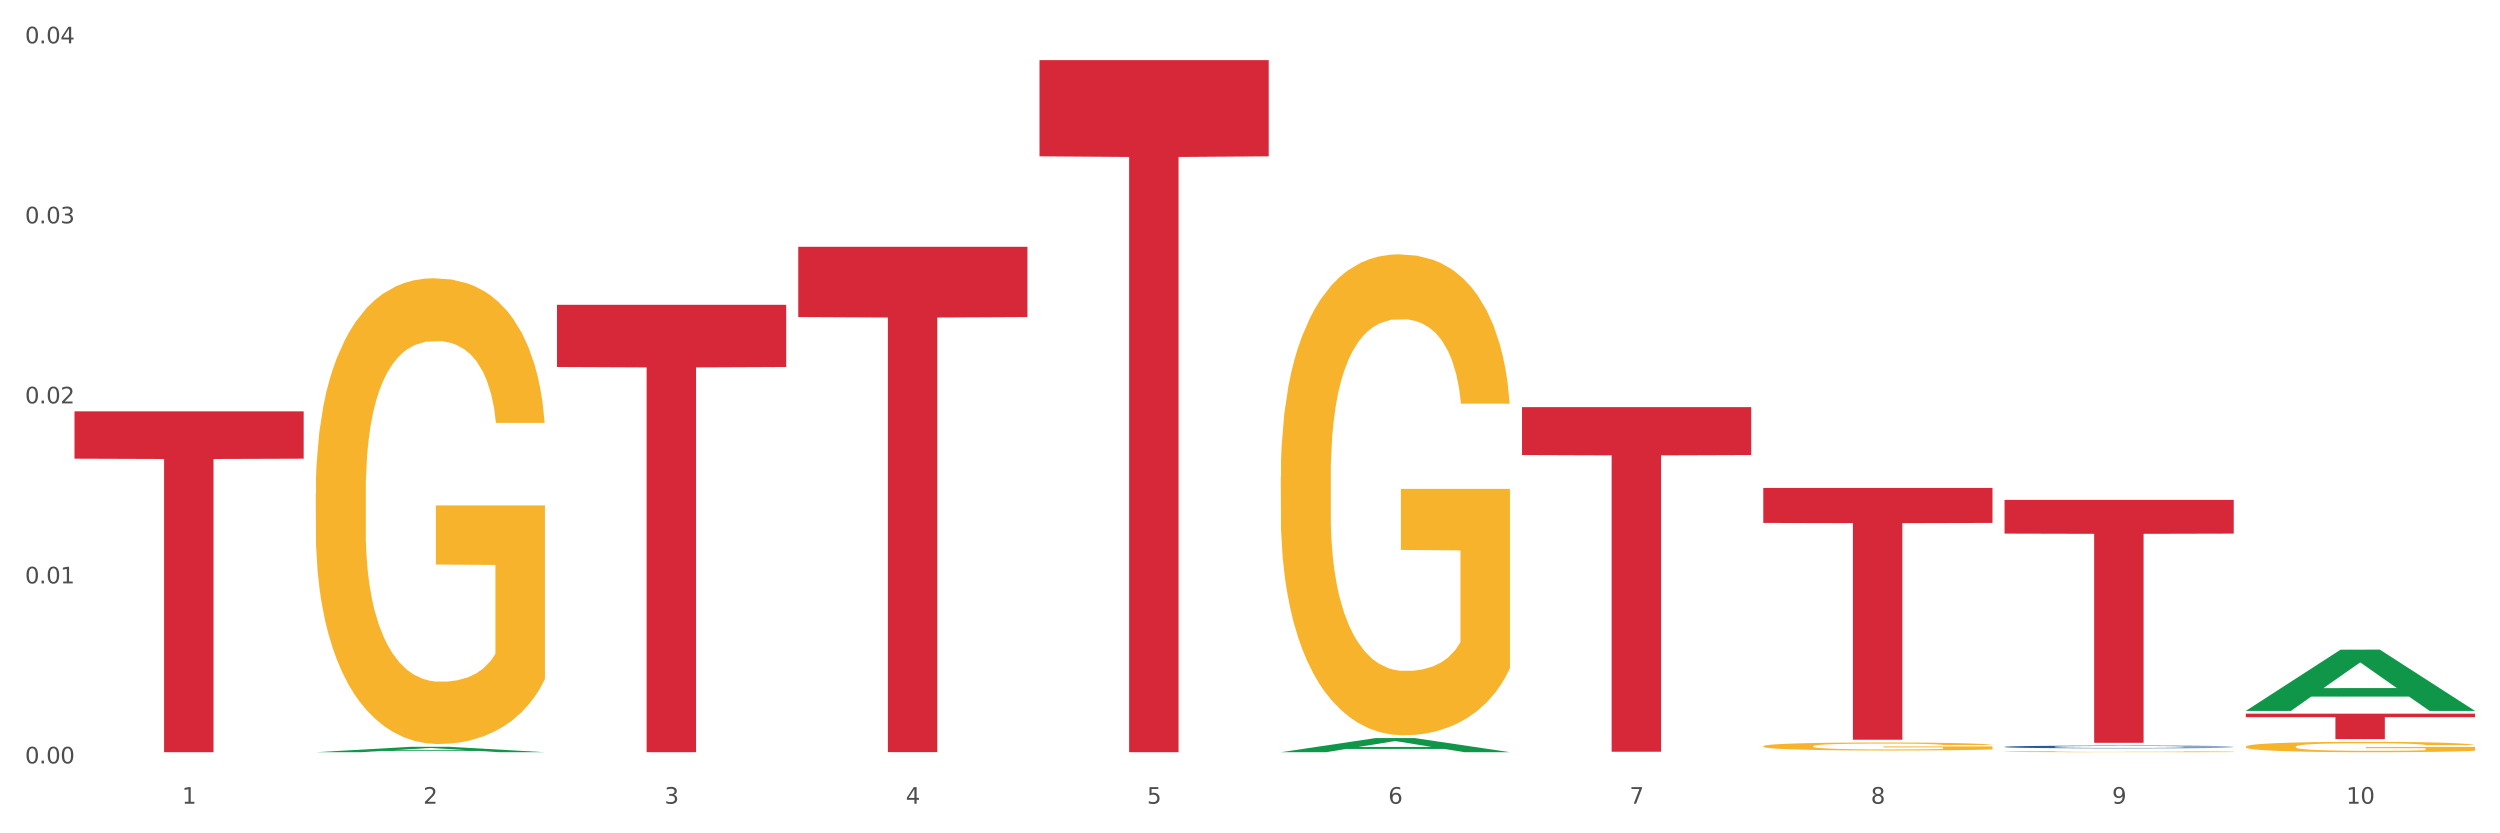
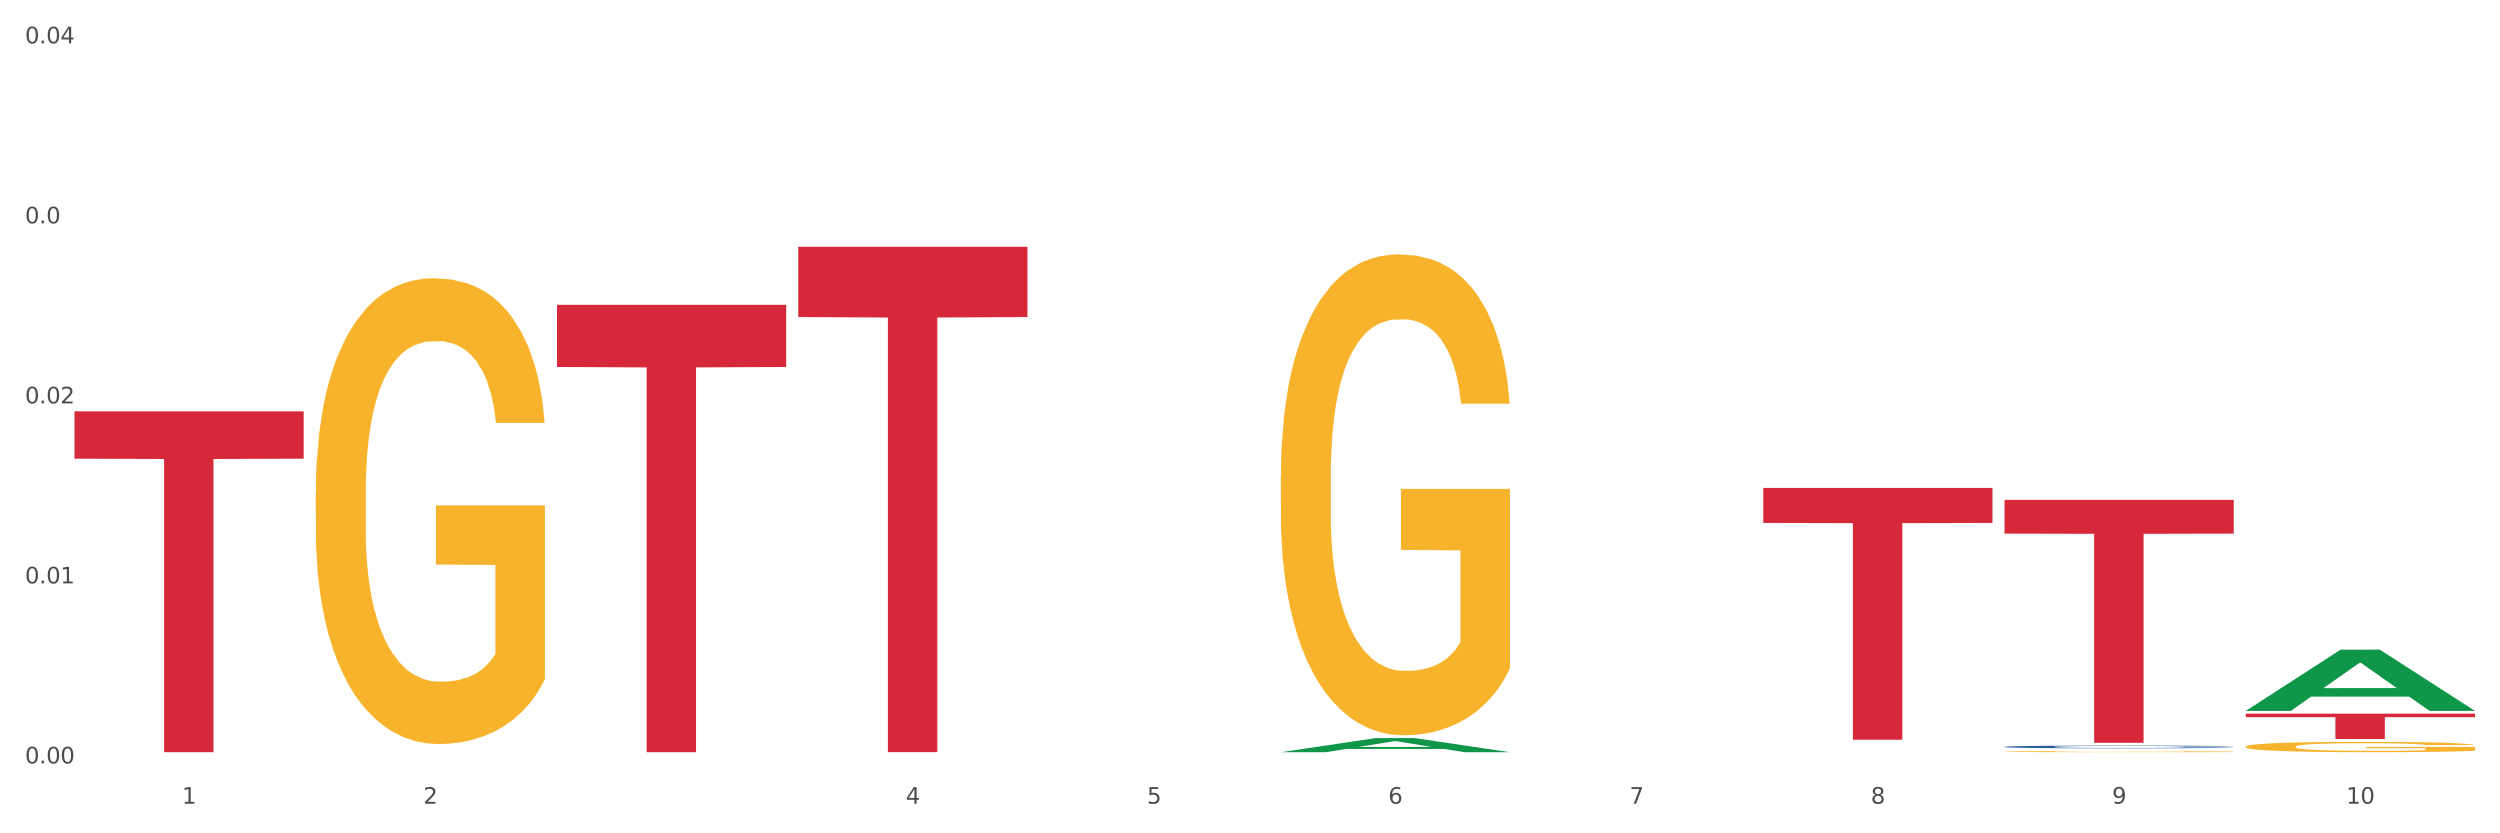
<svg xmlns="http://www.w3.org/2000/svg" xmlns:xlink="http://www.w3.org/1999/xlink" width="1080pt" height="360pt" viewBox="0 0 1080 360" version="1.1">
  <rect x="0" y="0" width="1080" height="360" fill="#333333" stroke="none" />
  <defs>
    <style type="text/css">*{stroke-linejoin: round; stroke-linecap: butt}</style>
  </defs>
  <g id="figure_1">
    <g id="patch_1">
      <path d="M 0 360  L 1080 360  L 1080 0  L 0 0  z " style="fill: #ffffff; stroke: #ffffff; stroke-linejoin: miter" />
    </g>
    <g id="axes_1">
      <g id="matplotlib.axis_1">
        <g id="xtick_1">
          <g id="text_1">
            <g style="fill: #4d4d4d" transform="translate(78.627 347.204) scale(0.096 -0.096)">
              <defs>
                <path id="DejaVuSans-31" d="M 794 531  L 1825 531  L 1825 4091  L 703 3866  L 703 4441  L 1819 4666  L 2450 4666  L 2450 531  L 3481 531  L 3481 0  L 794 0  L 794 531  z " transform="scale(0.016)" />
              </defs>
              <use xlink:href="#DejaVuSans-31" />
            </g>
          </g>
        </g>
        <g id="xtick_2">
          <g id="text_2">
            <g style="fill: #4d4d4d" transform="translate(182.851 347.204) scale(0.096 -0.096)">
              <defs>
                <path id="DejaVuSans-32" d="M 1228 531  L 3431 531  L 3431 0  L 469 0  L 469 531  Q 828 903 1448 1529  Q 2069 2156 2228 2338  Q 2531 2678 2651 2914  Q 2772 3150 2772 3378  Q 2772 3750 2511 3984  Q 2250 4219 1831 4219  Q 1534 4219 1204 4116  Q 875 4013 500 3803  L 500 4441  Q 881 4594 1212 4672  Q 1544 4750 1819 4750  Q 2544 4750 2975 4387  Q 3406 4025 3406 3419  Q 3406 3131 3298 2873  Q 3191 2616 2906 2266  Q 2828 2175 2409 1742  Q 1991 1309 1228 531  z " transform="scale(0.016)" />
              </defs>
              <use xlink:href="#DejaVuSans-32" />
            </g>
          </g>
        </g>
        <g id="xtick_3">
          <g id="text_3">
            <g style="fill: #4d4d4d" transform="translate(287.074 347.204) scale(0.096 -0.096)">
              <defs>
-                 <path id="DejaVuSans-33" d="M 2597 2516  Q 3050 2419 3304 2112  Q 3559 1806 3559 1356  Q 3559 666 3084 287  Q 2609 -91 1734 -91  Q 1441 -91 1130 -33  Q 819 25 488 141  L 488 750  Q 750 597 1062 519  Q 1375 441 1716 441  Q 2309 441 2620 675  Q 2931 909 2931 1356  Q 2931 1769 2642 2001  Q 2353 2234 1838 2234  L 1294 2234  L 1294 2753  L 1863 2753  Q 2328 2753 2575 2939  Q 2822 3125 2822 3475  Q 2822 3834 2567 4026  Q 2313 4219 1838 4219  Q 1578 4219 1281 4162  Q 984 4106 628 3988  L 628 4550  Q 988 4650 1302 4700  Q 1616 4750 1894 4750  Q 2613 4750 3031 4423  Q 3450 4097 3450 3541  Q 3450 3153 3228 2886  Q 3006 2619 2597 2516  z " transform="scale(0.016)" />
-               </defs>
+                 </defs>
              <use xlink:href="#DejaVuSans-33" />
            </g>
          </g>
        </g>
        <g id="xtick_4">
          <g id="text_4">
            <g style="fill: #4d4d4d" transform="translate(391.298 347.204) scale(0.096 -0.096)">
              <defs>
                <path id="DejaVuSans-34" d="M 2419 4116  L 825 1625  L 2419 1625  L 2419 4116  z M 2253 4666  L 3047 4666  L 3047 1625  L 3713 1625  L 3713 1100  L 3047 1100  L 3047 0  L 2419 0  L 2419 1100  L 313 1100  L 313 1709  L 2253 4666  z " transform="scale(0.016)" />
              </defs>
              <use xlink:href="#DejaVuSans-34" />
            </g>
          </g>
        </g>
        <g id="xtick_5">
          <g id="text_5">
            <g style="fill: #4d4d4d" transform="translate(495.522 347.204) scale(0.096 -0.096)">
              <defs>
                <path id="DejaVuSans-35" d="M 691 4666  L 3169 4666  L 3169 4134  L 1269 4134  L 1269 2991  Q 1406 3038 1543 3061  Q 1681 3084 1819 3084  Q 2600 3084 3056 2656  Q 3513 2228 3513 1497  Q 3513 744 3044 326  Q 2575 -91 1722 -91  Q 1428 -91 1123 -41  Q 819 9 494 109  L 494 744  Q 775 591 1075 516  Q 1375 441 1709 441  Q 2250 441 2565 725  Q 2881 1009 2881 1497  Q 2881 1984 2565 2268  Q 2250 2553 1709 2553  Q 1456 2553 1204 2497  Q 953 2441 691 2322  L 691 4666  z " transform="scale(0.016)" />
              </defs>
              <use xlink:href="#DejaVuSans-35" />
            </g>
          </g>
        </g>
        <g id="xtick_6">
          <g id="text_6">
            <g style="fill: #4d4d4d" transform="translate(599.745 347.204) scale(0.096 -0.096)">
              <defs>
                <path id="DejaVuSans-36" d="M 2113 2584  Q 1688 2584 1439 2293  Q 1191 2003 1191 1497  Q 1191 994 1439 701  Q 1688 409 2113 409  Q 2538 409 2786 701  Q 3034 994 3034 1497  Q 3034 2003 2786 2293  Q 2538 2584 2113 2584  z M 3366 4563  L 3366 3988  Q 3128 4100 2886 4159  Q 2644 4219 2406 4219  Q 1781 4219 1451 3797  Q 1122 3375 1075 2522  Q 1259 2794 1537 2939  Q 1816 3084 2150 3084  Q 2853 3084 3261 2657  Q 3669 2231 3669 1497  Q 3669 778 3244 343  Q 2819 -91 2113 -91  Q 1303 -91 875 529  Q 447 1150 447 2328  Q 447 3434 972 4092  Q 1497 4750 2381 4750  Q 2619 4750 2861 4703  Q 3103 4656 3366 4563  z " transform="scale(0.016)" />
              </defs>
              <use xlink:href="#DejaVuSans-36" />
            </g>
          </g>
        </g>
        <g id="xtick_7">
          <g id="text_7">
            <g style="fill: #4d4d4d" transform="translate(703.969 347.204) scale(0.096 -0.096)">
              <defs>
                <path id="DejaVuSans-37" d="M 525 4666  L 3525 4666  L 3525 4397  L 1831 0  L 1172 0  L 2766 4134  L 525 4134  L 525 4666  z " transform="scale(0.016)" />
              </defs>
              <use xlink:href="#DejaVuSans-37" />
            </g>
          </g>
        </g>
        <g id="xtick_8">
          <g id="text_8">
            <g style="fill: #4d4d4d" transform="translate(808.193 347.204) scale(0.096 -0.096)">
              <defs>
                <path id="DejaVuSans-38" d="M 2034 2216  Q 1584 2216 1326 1975  Q 1069 1734 1069 1313  Q 1069 891 1326 650  Q 1584 409 2034 409  Q 2484 409 2743 651  Q 3003 894 3003 1313  Q 3003 1734 2745 1975  Q 2488 2216 2034 2216  z M 1403 2484  Q 997 2584 770 2862  Q 544 3141 544 3541  Q 544 4100 942 4425  Q 1341 4750 2034 4750  Q 2731 4750 3128 4425  Q 3525 4100 3525 3541  Q 3525 3141 3298 2862  Q 3072 2584 2669 2484  Q 3125 2378 3379 2068  Q 3634 1759 3634 1313  Q 3634 634 3220 271  Q 2806 -91 2034 -91  Q 1263 -91 848 271  Q 434 634 434 1313  Q 434 1759 690 2068  Q 947 2378 1403 2484  z M 1172 3481  Q 1172 3119 1398 2916  Q 1625 2713 2034 2713  Q 2441 2713 2670 2916  Q 2900 3119 2900 3481  Q 2900 3844 2670 4047  Q 2441 4250 2034 4250  Q 1625 4250 1398 4047  Q 1172 3844 1172 3481  z " transform="scale(0.016)" />
              </defs>
              <use xlink:href="#DejaVuSans-38" />
            </g>
          </g>
        </g>
        <g id="xtick_9">
          <g id="text_9">
            <g style="fill: #4d4d4d" transform="translate(912.416 347.204) scale(0.096 -0.096)">
              <defs>
                <path id="DejaVuSans-39" d="M 703 97  L 703 672  Q 941 559 1184 500  Q 1428 441 1663 441  Q 2288 441 2617 861  Q 2947 1281 2994 2138  Q 2813 1869 2534 1725  Q 2256 1581 1919 1581  Q 1219 1581 811 2004  Q 403 2428 403 3163  Q 403 3881 828 4315  Q 1253 4750 1959 4750  Q 2769 4750 3195 4129  Q 3622 3509 3622 2328  Q 3622 1225 3098 567  Q 2575 -91 1691 -91  Q 1453 -91 1209 -44  Q 966 3 703 97  z M 1959 2075  Q 2384 2075 2632 2365  Q 2881 2656 2881 3163  Q 2881 3666 2632 3958  Q 2384 4250 1959 4250  Q 1534 4250 1286 3958  Q 1038 3666 1038 3163  Q 1038 2656 1286 2365  Q 1534 2075 1959 2075  z " transform="scale(0.016)" />
              </defs>
              <use xlink:href="#DejaVuSans-39" />
            </g>
          </g>
        </g>
        <g id="xtick_10">
          <g id="text_10">
            <g style="fill: #4d4d4d" transform="translate(1013.586 347.204) scale(0.096 -0.096)">
              <defs>
                <path id="DejaVuSans-30" d="M 2034 4250  Q 1547 4250 1301 3770  Q 1056 3291 1056 2328  Q 1056 1369 1301 889  Q 1547 409 2034 409  Q 2525 409 2770 889  Q 3016 1369 3016 2328  Q 3016 3291 2770 3770  Q 2525 4250 2034 4250  z M 2034 4750  Q 2819 4750 3233 4129  Q 3647 3509 3647 2328  Q 3647 1150 3233 529  Q 2819 -91 2034 -91  Q 1250 -91 836 529  Q 422 1150 422 2328  Q 422 3509 836 4129  Q 1250 4750 2034 4750  z " transform="scale(0.016)" />
              </defs>
              <use xlink:href="#DejaVuSans-31" />
              <use xlink:href="#DejaVuSans-30" transform="translate(63.623 0)" />
            </g>
          </g>
        </g>
        <g id="xtick_11" />
        <g id="xtick_12" />
        <g id="xtick_13" />
        <g id="xtick_14" />
        <g id="xtick_15" />
        <g id="xtick_16" />
        <g id="xtick_17" />
        <g id="xtick_18" />
        <g id="xtick_19" />
      </g>
      <g id="matplotlib.axis_2">
        <g id="ytick_1">
          <g id="text_11">
            <g style="fill: #4d4d4d" transform="translate(10.8 329.808) scale(0.096 -0.096)">
              <defs>
                <path id="DejaVuSans-2e" d="M 684 794  L 1344 794  L 1344 0  L 684 0  L 684 794  z " transform="scale(0.016)" />
              </defs>
              <use xlink:href="#DejaVuSans-30" />
              <use xlink:href="#DejaVuSans-2e" transform="translate(63.623 0)" />
              <use xlink:href="#DejaVuSans-30" transform="translate(95.41 0)" />
              <use xlink:href="#DejaVuSans-30" transform="translate(159.033 0)" />
            </g>
          </g>
        </g>
        <g id="ytick_2">
          <g id="text_12">
            <g style="fill: #4d4d4d" transform="translate(10.8 252.039) scale(0.096 -0.096)">
              <use xlink:href="#DejaVuSans-30" />
              <use xlink:href="#DejaVuSans-2e" transform="translate(63.623 0)" />
              <use xlink:href="#DejaVuSans-30" transform="translate(95.41 0)" />
              <use xlink:href="#DejaVuSans-31" transform="translate(159.033 0)" />
            </g>
          </g>
        </g>
        <g id="ytick_3">
          <g id="text_13">
            <g style="fill: #4d4d4d" transform="translate(10.8 174.269) scale(0.096 -0.096)">
              <use xlink:href="#DejaVuSans-30" />
              <use xlink:href="#DejaVuSans-2e" transform="translate(63.623 0)" />
              <use xlink:href="#DejaVuSans-30" transform="translate(95.41 0)" />
              <use xlink:href="#DejaVuSans-32" transform="translate(159.033 0)" />
            </g>
          </g>
        </g>
        <g id="ytick_4">
          <g id="text_14">
            <g style="fill: #4d4d4d" transform="translate(10.8 96.5) scale(0.096 -0.096)">
              <use xlink:href="#DejaVuSans-30" />
              <use xlink:href="#DejaVuSans-2e" transform="translate(63.623 0)" />
              <use xlink:href="#DejaVuSans-30" transform="translate(95.41 0)" />
              <use xlink:href="#DejaVuSans-33" transform="translate(159.033 0)" />
            </g>
          </g>
        </g>
        <g id="ytick_5">
          <g id="text_15">
            <g style="fill: #4d4d4d" transform="translate(10.8 18.731) scale(0.096 -0.096)">
              <use xlink:href="#DejaVuSans-30" />
              <use xlink:href="#DejaVuSans-2e" transform="translate(63.623 0)" />
              <use xlink:href="#DejaVuSans-30" transform="translate(95.41 0)" />
              <use xlink:href="#DejaVuSans-34" transform="translate(159.033 0)" />
            </g>
          </g>
        </g>
        <g id="ytick_6" />
        <g id="ytick_7" />
        <g id="ytick_8" />
        <g id="ytick_9" />
      </g>
      <g id="PolyCollection_1">
-         <path d="M 136.399 324.956  L 136.501 324.954  L 177.331 322.628  L 194.275 322.625  L 235.411 324.96  L 215.813 324.96  L 206.932 324.416  L 164.775 324.416  L 164.469 324.425  L 155.895 324.96  L 136.399 324.96  L 136.399 324.956  L 170.083 324.092  L 201.624 324.09  L 186.007 323.123  L 185.803 323.119  L 185.599 323.125  L 169.981 324.09  L 170.083 324.092  L 136.399 324.956  z " clip-path="url(#p65d56c540c)" style="fill: #109648" />
-         <path d="M 761.74 322.36  L 761.857 322.357  L 761.857 322.243  L 762.091 322.146  L 763.26 321.909  L 765.013 321.713  L 766.299 321.609  L 767.585 321.523  L 769.105 321.438  L 770.975 321.35  L 774.365 321.22  L 776.469 321.154  L 779.041 321.084  L 783.717 320.983  L 787.107 320.926  L 790.614 320.879  L 796.342 320.822  L 800.083 320.797  L 804.057 320.778  L 808.85 320.765  L 812.474 320.762  L 820.423 320.772  L 827.203 320.8  L 830.476 320.822  L 834.685 320.86  L 836.906 320.885  L 840.529 320.936  L 844.27 321.002  L 846.842 321.059  L 850.7 321.166  L 853.622 321.274  L 856.311 321.407  L 857.713 321.498  L 858.766 321.583  L 859.701 321.681  L 860.636 321.836  L 839.594 321.836  L 838.776 321.725  L 837.49 321.621  L 835.62 321.52  L 833.983 321.457  L 831.178 321.378  L 828.606 321.328  L 825.917 321.29  L 822.644 321.258  L 820.072 321.242  L 816.448 321.23  L 809.318 321.233  L 804.525 321.258  L 801.252 321.29  L 799.148 321.318  L 797.277 321.35  L 795.173 321.394  L 792.718 321.46  L 790.965 321.52  L 789.211 321.596  L 787.809 321.672  L 786.523 321.76  L 785.471 321.855  L 784.652 321.953  L 783.951 322.073  L 783.366 322.272  L 783.366 322.705  L 783.6 322.802  L 784.185 322.932  L 784.886 323.03  L 786.055 323.147  L 787.107 323.226  L 789.094 323.339  L 791.315 323.434  L 793.069 323.494  L 794.822 323.545  L 797.862 323.614  L 801.252 323.671  L 804.174 323.706  L 808.149 323.737  L 810.837 323.75  L 813.175 323.756  L 818.903 323.756  L 822.995 323.747  L 827.554 323.725  L 831.061 323.696  L 833.983 323.661  L 837.256 323.605  L 839.36 323.551  L 839.36 322.891  L 813.643 322.888  L 813.643 322.449  L 860.753 322.449  L 860.753 323.737  L 858.766 323.804  L 856.544 323.864  L 854.206 323.917  L 850.7 323.984  L 846.491 324.047  L 842.751 324.091  L 838.776 324.129  L 834.1 324.164  L 828.021 324.195  L 824.281 324.208  L 819.605 324.217  L 814.111 324.22  L 809.318 324.214  L 804.642 324.198  L 799.732 324.17  L 794.939 324.129  L 791.315 324.088  L 787.692 324.037  L 783.834 323.971  L 780.795 323.908  L 778.457 323.851  L 775.885 323.778  L 773.079 323.684  L 770.975 323.598  L 769.105 323.51  L 767.118 323.396  L 765.715 323.298  L 764.312 323.175  L 763.494 323.084  L 762.559 322.941  L 761.857 322.742  L 761.74 322.36  z " clip-path="url(#p65d56c540c)" style="fill: #f7b32b" />
        <path d="M 865.964 324.701  L 866.081 324.701  L 866.081 324.685  L 866.315 324.671  L 867.484 324.638  L 869.237 324.611  L 870.523 324.596  L 871.809 324.585  L 873.329 324.573  L 875.199 324.56  L 878.589 324.542  L 880.693 324.533  L 883.265 324.523  L 887.941 324.509  L 891.331 324.501  L 894.838 324.495  L 900.566 324.487  L 904.306 324.483  L 908.281 324.481  L 913.074 324.479  L 916.698 324.479  L 924.647 324.48  L 931.427 324.484  L 934.7 324.487  L 938.908 324.492  L 941.129 324.496  L 944.753 324.503  L 948.494 324.512  L 951.066 324.52  L 954.923 324.535  L 957.846 324.55  L 960.534 324.568  L 961.937 324.581  L 962.989 324.593  L 963.924 324.607  L 964.859 324.628  L 943.818 324.628  L 943 324.613  L 941.714 324.598  L 939.843 324.584  L 938.207 324.575  L 935.401 324.564  L 932.829 324.557  L 930.141 324.552  L 926.868 324.548  L 924.296 324.545  L 920.672 324.544  L 913.541 324.544  L 908.749 324.548  L 905.475 324.552  L 903.371 324.556  L 901.501 324.56  L 899.397 324.567  L 896.942 324.576  L 895.188 324.584  L 893.435 324.595  L 892.032 324.605  L 890.746 324.618  L 889.694 324.631  L 888.876 324.644  L 888.175 324.661  L 887.59 324.689  L 887.59 324.749  L 887.824 324.763  L 888.408 324.781  L 889.11 324.794  L 890.279 324.811  L 891.331 324.822  L 893.318 324.837  L 895.539 324.851  L 897.293 324.859  L 899.046 324.866  L 902.085 324.876  L 905.475 324.884  L 908.398 324.888  L 912.372 324.893  L 915.061 324.895  L 917.399 324.895  L 923.127 324.895  L 927.218 324.894  L 931.777 324.891  L 935.284 324.887  L 938.207 324.882  L 941.48 324.874  L 943.584 324.867  L 943.584 324.775  L 917.867 324.775  L 917.867 324.713  L 964.976 324.713  L 964.976 324.893  L 962.989 324.902  L 960.768 324.91  L 958.43 324.918  L 954.923 324.927  L 950.715 324.936  L 946.974 324.942  L 943 324.947  L 938.324 324.952  L 932.245 324.957  L 928.504 324.958  L 923.828 324.96  L 918.334 324.96  L 913.541 324.959  L 908.865 324.957  L 903.956 324.953  L 899.163 324.947  L 895.539 324.942  L 891.915 324.935  L 888.058 324.925  L 885.018 324.917  L 882.68 324.909  L 880.109 324.899  L 877.303 324.885  L 875.199 324.874  L 873.329 324.861  L 871.341 324.845  L 869.938 324.832  L 868.536 324.815  L 867.717 324.802  L 866.782 324.782  L 866.081 324.754  L 865.964 324.701  z " clip-path="url(#p65d56c540c)" style="fill: #f7b32b" />
        <path d="M 970.188 322.546  L 970.304 322.542  L 970.304 322.394  L 970.538 322.267  L 971.707 321.96  L 973.461 321.706  L 974.747 321.57  L 976.032 321.46  L 977.552 321.349  L 979.422 321.234  L 982.813 321.066  L 984.917 320.98  L 987.488 320.89  L 992.164 320.759  L 995.554 320.685  L 999.061 320.624  L 1004.789 320.55  L 1008.53 320.517  L 1012.505 320.492  L 1017.297 320.476  L 1020.921 320.472  L 1028.87 320.484  L 1035.65 320.521  L 1038.923 320.55  L 1043.132 320.599  L 1045.353 320.632  L 1048.977 320.697  L 1052.717 320.783  L 1055.289 320.857  L 1059.147 320.997  L 1062.069 321.136  L 1064.758 321.308  L 1066.161 321.427  L 1067.213 321.538  L 1068.148 321.665  L 1069.083 321.866  L 1048.041 321.866  L 1047.223 321.722  L 1045.937 321.587  L 1044.067 321.456  L 1042.43 321.374  L 1039.625 321.271  L 1037.053 321.206  L 1034.364 321.156  L 1031.091 321.115  L 1028.52 321.095  L 1024.896 321.079  L 1017.765 321.083  L 1012.972 321.115  L 1009.699 321.156  L 1007.595 321.193  L 1005.724 321.234  L 1003.62 321.292  L 1001.165 321.378  L 999.412 321.456  L 997.659 321.554  L 996.256 321.652  L 994.97 321.767  L 993.918 321.89  L 993.1 322.017  L 992.398 322.173  L 991.814 322.431  L 991.814 322.993  L 992.047 323.12  L 992.632 323.288  L 993.333 323.415  L 994.502 323.567  L 995.554 323.669  L 997.542 323.817  L 999.763 323.94  L 1001.516 324.017  L 1003.27 324.083  L 1006.309 324.173  L 1009.699 324.247  L 1012.621 324.292  L 1016.596 324.333  L 1019.285 324.349  L 1021.623 324.358  L 1027.351 324.358  L 1031.442 324.345  L 1036.001 324.317  L 1039.508 324.28  L 1042.43 324.235  L 1045.704 324.161  L 1047.808 324.091  L 1047.808 323.235  L 1022.09 323.23  L 1022.09 322.661  L 1069.2 322.661  L 1069.2 324.333  L 1067.213 324.419  L 1064.992 324.497  L 1062.654 324.567  L 1059.147 324.653  L 1054.938 324.735  L 1051.198 324.792  L 1047.223 324.841  L 1042.547 324.886  L 1036.469 324.927  L 1032.728 324.944  L 1028.052 324.956  L 1022.558 324.96  L 1017.765 324.952  L 1013.089 324.931  L 1008.179 324.895  L 1003.387 324.841  L 999.763 324.788  L 996.139 324.722  L 992.281 324.636  L 989.242 324.554  L 986.904 324.481  L 984.332 324.386  L 981.527 324.263  L 979.422 324.153  L 977.552 324.038  L 975.565 323.89  L 974.162 323.763  L 972.759 323.603  L 971.941 323.485  L 971.006 323.3  L 970.304 323.042  L 970.188 322.546  z " clip-path="url(#p65d56c540c)" style="fill: #f7b32b" />
        <path d="M 32.175 177.683  L 131.187 177.683  L 131.187 198.149  L 92.239 198.288  L 92.239 324.96  L 70.888 324.96  L 70.888 198.288  L 32.175 198.149  L 32.175 177.821  L 32.175 177.683  z " clip-path="url(#p65d56c540c)" style="fill: #d62839" />
        <path d="M 240.622 131.676  L 339.635 131.676  L 339.635 158.536  L 300.687 158.718  L 300.687 324.96  L 279.336 324.96  L 279.336 158.718  L 240.622 158.536  L 240.622 131.857  L 240.622 131.676  z " clip-path="url(#p65d56c540c)" style="fill: #d62839" />
        <path d="M 344.846 106.631  L 443.858 106.631  L 443.858 136.965  L 404.91 137.17  L 404.91 324.912  L 383.559 324.912  L 383.559 137.17  L 344.846 136.965  L 344.846 106.836  L 344.846 106.631  z " clip-path="url(#p65d56c540c)" style="fill: #d62839" />
-         <path d="M 449.069 25.983  L 548.082 25.983  L 548.082 67.531  L 509.134 67.812  L 509.134 324.96  L 487.783 324.96  L 487.783 67.812  L 449.069 67.531  L 449.069 26.264  L 449.069 25.983  z " clip-path="url(#p65d56c540c)" style="fill: #d62839" />
-         <path d="M 657.517 175.893  L 756.529 175.893  L 756.529 196.578  L 717.581 196.717  L 717.581 324.739  L 696.23 324.739  L 696.23 196.717  L 657.517 196.578  L 657.517 176.033  L 657.517 175.893  z " clip-path="url(#p65d56c540c)" style="fill: #d62839" />
        <path d="M 761.74 210.785  L 860.753 210.785  L 860.753 225.901  L 821.805 226.003  L 821.805 319.562  L 800.454 319.562  L 800.454 226.003  L 761.74 225.901  L 761.74 210.887  L 761.74 210.785  z " clip-path="url(#p65d56c540c)" style="fill: #d62839" />
        <path d="M 865.964 215.932  L 964.976 215.932  L 964.976 230.518  L 926.028 230.617  L 926.028 320.894  L 904.677 320.894  L 904.677 230.617  L 865.964 230.518  L 865.964 216.031  L 865.964 215.932  z " clip-path="url(#p65d56c540c)" style="fill: #d62839" />
        <path d="M 970.188 308.31  L 1069.2 308.31  L 1069.2 309.834  L 1030.252 309.844  L 1030.252 319.271  L 1008.901 319.271  L 1008.901 309.844  L 970.188 309.834  L 970.188 308.321  L 970.188 308.31  z " clip-path="url(#p65d56c540c)" style="fill: #d62839" />
        <path d="M 553.293 205.882  L 553.41 205.693  L 553.41 198.861  L 553.644 192.979  L 554.813 178.746  L 556.566 166.981  L 557.852 160.719  L 559.138 155.595  L 560.658 150.472  L 562.528 145.158  L 565.918 137.378  L 568.022 133.393  L 570.594 129.218  L 575.27 123.146  L 578.66 119.73  L 582.167 116.884  L 587.895 113.468  L 591.636 111.95  L 595.61 110.811  L 600.403 110.052  L 604.027 109.862  L 611.976 110.432  L 618.756 112.139  L 622.029 113.468  L 626.237 115.745  L 628.458 117.263  L 632.082 120.299  L 635.823 124.284  L 638.395 127.7  L 642.252 134.152  L 645.175 140.604  L 647.863 148.574  L 649.266 154.077  L 650.318 159.201  L 651.253 165.083  L 652.189 174.382  L 631.147 174.382  L 630.329 167.74  L 629.043 161.478  L 627.173 155.405  L 625.536 151.61  L 622.73 146.866  L 620.159 143.83  L 617.47 141.553  L 614.197 139.655  L 611.625 138.706  L 608.001 137.947  L 600.87 138.137  L 596.078 139.655  L 592.805 141.553  L 590.7 143.261  L 588.83 145.158  L 586.726 147.815  L 584.271 151.8  L 582.518 155.405  L 580.764 159.96  L 579.361 164.514  L 578.075 169.827  L 577.023 175.52  L 576.205 181.403  L 575.504 188.614  L 574.919 200.569  L 574.919 226.567  L 575.153 232.449  L 575.737 240.23  L 576.439 246.112  L 577.608 253.133  L 578.66 257.878  L 580.647 264.709  L 582.868 270.402  L 584.622 274.007  L 586.375 277.044  L 589.415 281.218  L 592.805 284.634  L 595.727 286.722  L 599.702 288.619  L 602.39 289.378  L 604.728 289.758  L 610.456 289.758  L 614.548 289.188  L 619.107 287.86  L 622.613 286.152  L 625.536 284.065  L 628.809 280.649  L 630.913 277.423  L 630.913 237.763  L 605.196 237.573  L 605.196 211.196  L 652.306 211.196  L 652.306 288.619  L 650.318 292.604  L 648.097 296.21  L 645.759 299.436  L 642.252 303.421  L 638.044 307.216  L 634.303 309.873  L 630.329 312.15  L 625.653 314.237  L 619.574 316.135  L 615.833 316.894  L 611.158 317.463  L 605.663 317.653  L 600.87 317.273  L 596.195 316.325  L 591.285 314.617  L 586.492 312.15  L 582.868 309.683  L 579.244 306.647  L 575.387 302.662  L 572.347 298.866  L 570.009 295.451  L 567.438 291.086  L 564.632 285.393  L 562.528 280.27  L 560.658 274.956  L 558.67 268.125  L 557.268 262.242  L 555.865 254.841  L 555.047 249.338  L 554.111 240.799  L 553.41 228.844  L 553.293 205.882  z " clip-path="url(#p65d56c540c)" style="fill: #f7b32b" />
        <path d="M 865.964 322.626  L 866.081 322.625  L 866.081 322.595  L 866.432 322.554  L 867.719 322.478  L 869.358 322.421  L 872.167 322.354  L 873.688 322.326  L 875.678 322.295  L 879.774 322.244  L 884.456 322.201  L 887.733 322.177  L 890.19 322.162  L 895.691 322.135  L 898.851 322.123  L 902.128 322.113  L 904.937 322.107  L 909.618 322.099  L 913.364 322.096  L 917.694 322.095  L 921.322 322.096  L 926.12 322.1  L 933.143 322.113  L 935.834 322.121  L 939.463 322.134  L 943.208 322.151  L 946.251 322.168  L 949.762 322.193  L 953.39 322.226  L 956.901 322.267  L 959.359 322.304  L 961.348 322.344  L 963.104 322.393  L 964.391 322.446  L 964.976 322.49  L 943.559 322.49  L 942.974 322.45  L 941.803 322.407  L 940.633 322.378  L 939.346 322.354  L 937.356 322.327  L 935.6 322.31  L 932.674 322.289  L 929.983 322.276  L 927.759 322.269  L 925.067 322.262  L 919.332 322.256  L 915.236 322.256  L 912.661 322.258  L 909.501 322.263  L 906.81 322.271  L 903.65 322.284  L 901.192 322.298  L 898.734 322.316  L 897.33 322.329  L 895.223 322.353  L 893.819 322.372  L 891.946 322.406  L 890.893 322.43  L 889.02 322.491  L 888.201 322.537  L 887.85 322.568  L 887.616 322.603  L 887.616 322.771  L 888.318 322.847  L 888.903 322.879  L 889.839 322.916  L 891.595 322.963  L 894.17 323.01  L 896.861 323.043  L 899.085 323.064  L 901.192 323.079  L 903.298 323.091  L 905.873 323.102  L 907.98 323.108  L 911.14 323.115  L 914.885 323.118  L 917.811 323.118  L 923.78 323.113  L 926.472 323.107  L 929.046 323.1  L 931.855 323.088  L 934.079 323.075  L 935.366 323.065  L 937.473 323.044  L 939.111 323.023  L 940.516 322.998  L 941.452 322.976  L 942.505 322.944  L 943.325 322.907  L 943.559 322.888  L 964.976 322.888  L 964.508 322.927  L 963.689 322.965  L 962.05 323.015  L 960.763 323.044  L 958.773 323.08  L 956.667 323.11  L 953.741 323.144  L 951.049 323.169  L 948.24 323.19  L 945.197 323.21  L 939.697 323.237  L 937.707 323.244  L 933.494 323.257  L 930.217 323.265  L 925.418 323.272  L 920.503 323.277  L 915.353 323.278  L 910.789 323.276  L 905.756 323.269  L 902.596 323.263  L 899.085 323.253  L 894.989 323.238  L 891.127 323.219  L 887.499 323.198  L 884.105 323.173  L 880.945 323.145  L 876.848 323.098  L 873.805 323.053  L 871.582 323.011  L 870.06 322.975  L 868.539 322.93  L 867.719 322.899  L 866.432 322.823  L 865.964 322.753  L 865.964 322.626  z " clip-path="url(#p65d56c540c)" style="fill: #255c99" />
        <path d="M 136.399 213.182  L 136.516 212.999  L 136.516 206.383  L 136.749 200.686  L 137.918 186.903  L 139.672 175.509  L 140.958 169.444  L 142.244 164.483  L 143.763 159.521  L 145.634 154.375  L 149.024 146.84  L 151.128 142.981  L 153.699 138.938  L 158.375 133.057  L 161.765 129.749  L 165.272 126.993  L 171 123.685  L 174.741 122.215  L 178.716 121.112  L 183.508 120.377  L 187.132 120.193  L 195.081 120.745  L 201.861 122.398  L 205.135 123.685  L 209.343 125.89  L 211.564 127.36  L 215.188 130.301  L 218.928 134.16  L 221.5 137.468  L 225.358 143.716  L 228.28 149.964  L 230.969 157.683  L 232.372 163.012  L 233.424 167.974  L 234.359 173.671  L 235.294 182.676  L 214.253 182.676  L 213.434 176.244  L 212.148 170.18  L 210.278 164.299  L 208.641 160.623  L 205.836 156.029  L 203.264 153.089  L 200.576 150.883  L 197.302 149.046  L 194.731 148.127  L 191.107 147.392  L 183.976 147.575  L 179.183 149.046  L 175.91 150.883  L 173.806 152.537  L 171.936 154.375  L 169.831 156.948  L 167.377 160.807  L 165.623 164.299  L 163.87 168.709  L 162.467 173.12  L 161.181 178.266  L 160.129 183.779  L 159.311 189.476  L 158.609 196.459  L 158.025 208.037  L 158.025 233.214  L 158.259 238.911  L 158.843 246.445  L 159.544 252.142  L 160.713 258.942  L 161.765 263.536  L 163.753 270.152  L 165.974 275.665  L 167.727 279.157  L 169.481 282.097  L 172.52 286.14  L 175.91 289.448  L 178.833 291.47  L 182.807 293.307  L 185.496 294.043  L 187.834 294.41  L 193.562 294.41  L 197.653 293.859  L 202.212 292.572  L 205.719 290.918  L 208.641 288.897  L 211.915 285.589  L 214.019 282.465  L 214.019 244.056  L 188.301 243.873  L 188.301 218.328  L 235.411 218.328  L 235.411 293.307  L 233.424 297.167  L 231.203 300.658  L 228.865 303.783  L 225.358 307.642  L 221.15 311.317  L 217.409 313.89  L 213.434 316.095  L 208.758 318.117  L 202.68 319.955  L 198.939 320.69  L 194.263 321.241  L 188.769 321.425  L 183.976 321.057  L 179.3 320.138  L 174.39 318.484  L 169.598 316.095  L 165.974 313.706  L 162.35 310.766  L 158.492 306.907  L 155.453 303.231  L 153.115 299.923  L 150.543 295.697  L 147.738 290.183  L 145.634 285.221  L 143.763 280.076  L 141.776 273.46  L 140.373 267.763  L 138.97 260.596  L 138.152 255.266  L 137.217 246.997  L 136.516 235.419  L 136.399 213.182  z " clip-path="url(#p65d56c540c)" style="fill: #f7b32b" />
        <path d="M 553.293 324.949  L 553.395 324.943  L 594.225 318.859  L 611.169 318.854  L 652.306 324.96  L 632.707 324.96  L 623.827 323.538  L 581.67 323.538  L 581.364 323.561  L 572.789 324.96  L 553.293 324.96  L 553.293 324.949  L 586.978 322.69  L 618.519 322.684  L 602.901 320.155  L 602.697 320.144  L 602.493 320.161  L 586.876 322.684  L 586.978 322.69  L 553.293 324.949  z " clip-path="url(#p65d56c540c)" style="fill: #109648" />
        <path d="M 970.188 307.06  L 970.29 307.035  L 1011.12 280.658  L 1028.064 280.633  L 1069.2 307.11  L 1049.602 307.11  L 1040.721 300.944  L 998.564 300.944  L 998.258 301.044  L 989.684 307.11  L 970.188 307.11  L 970.188 307.06  L 1003.872 297.265  L 1035.413 297.24  L 1019.796 286.276  L 1019.592 286.227  L 1019.388 286.301  L 1003.77 297.24  L 1003.872 297.265  L 970.188 307.06  z " clip-path="url(#p65d56c540c)" style="fill: #109648" />
      </g>
    </g>
  </g>
  <defs>
    <clipPath id="p65d56c540c">
      <rect x="32.175" y="11.034" width="1037.025" height="328.875" />
    </clipPath>
  </defs>
</svg>